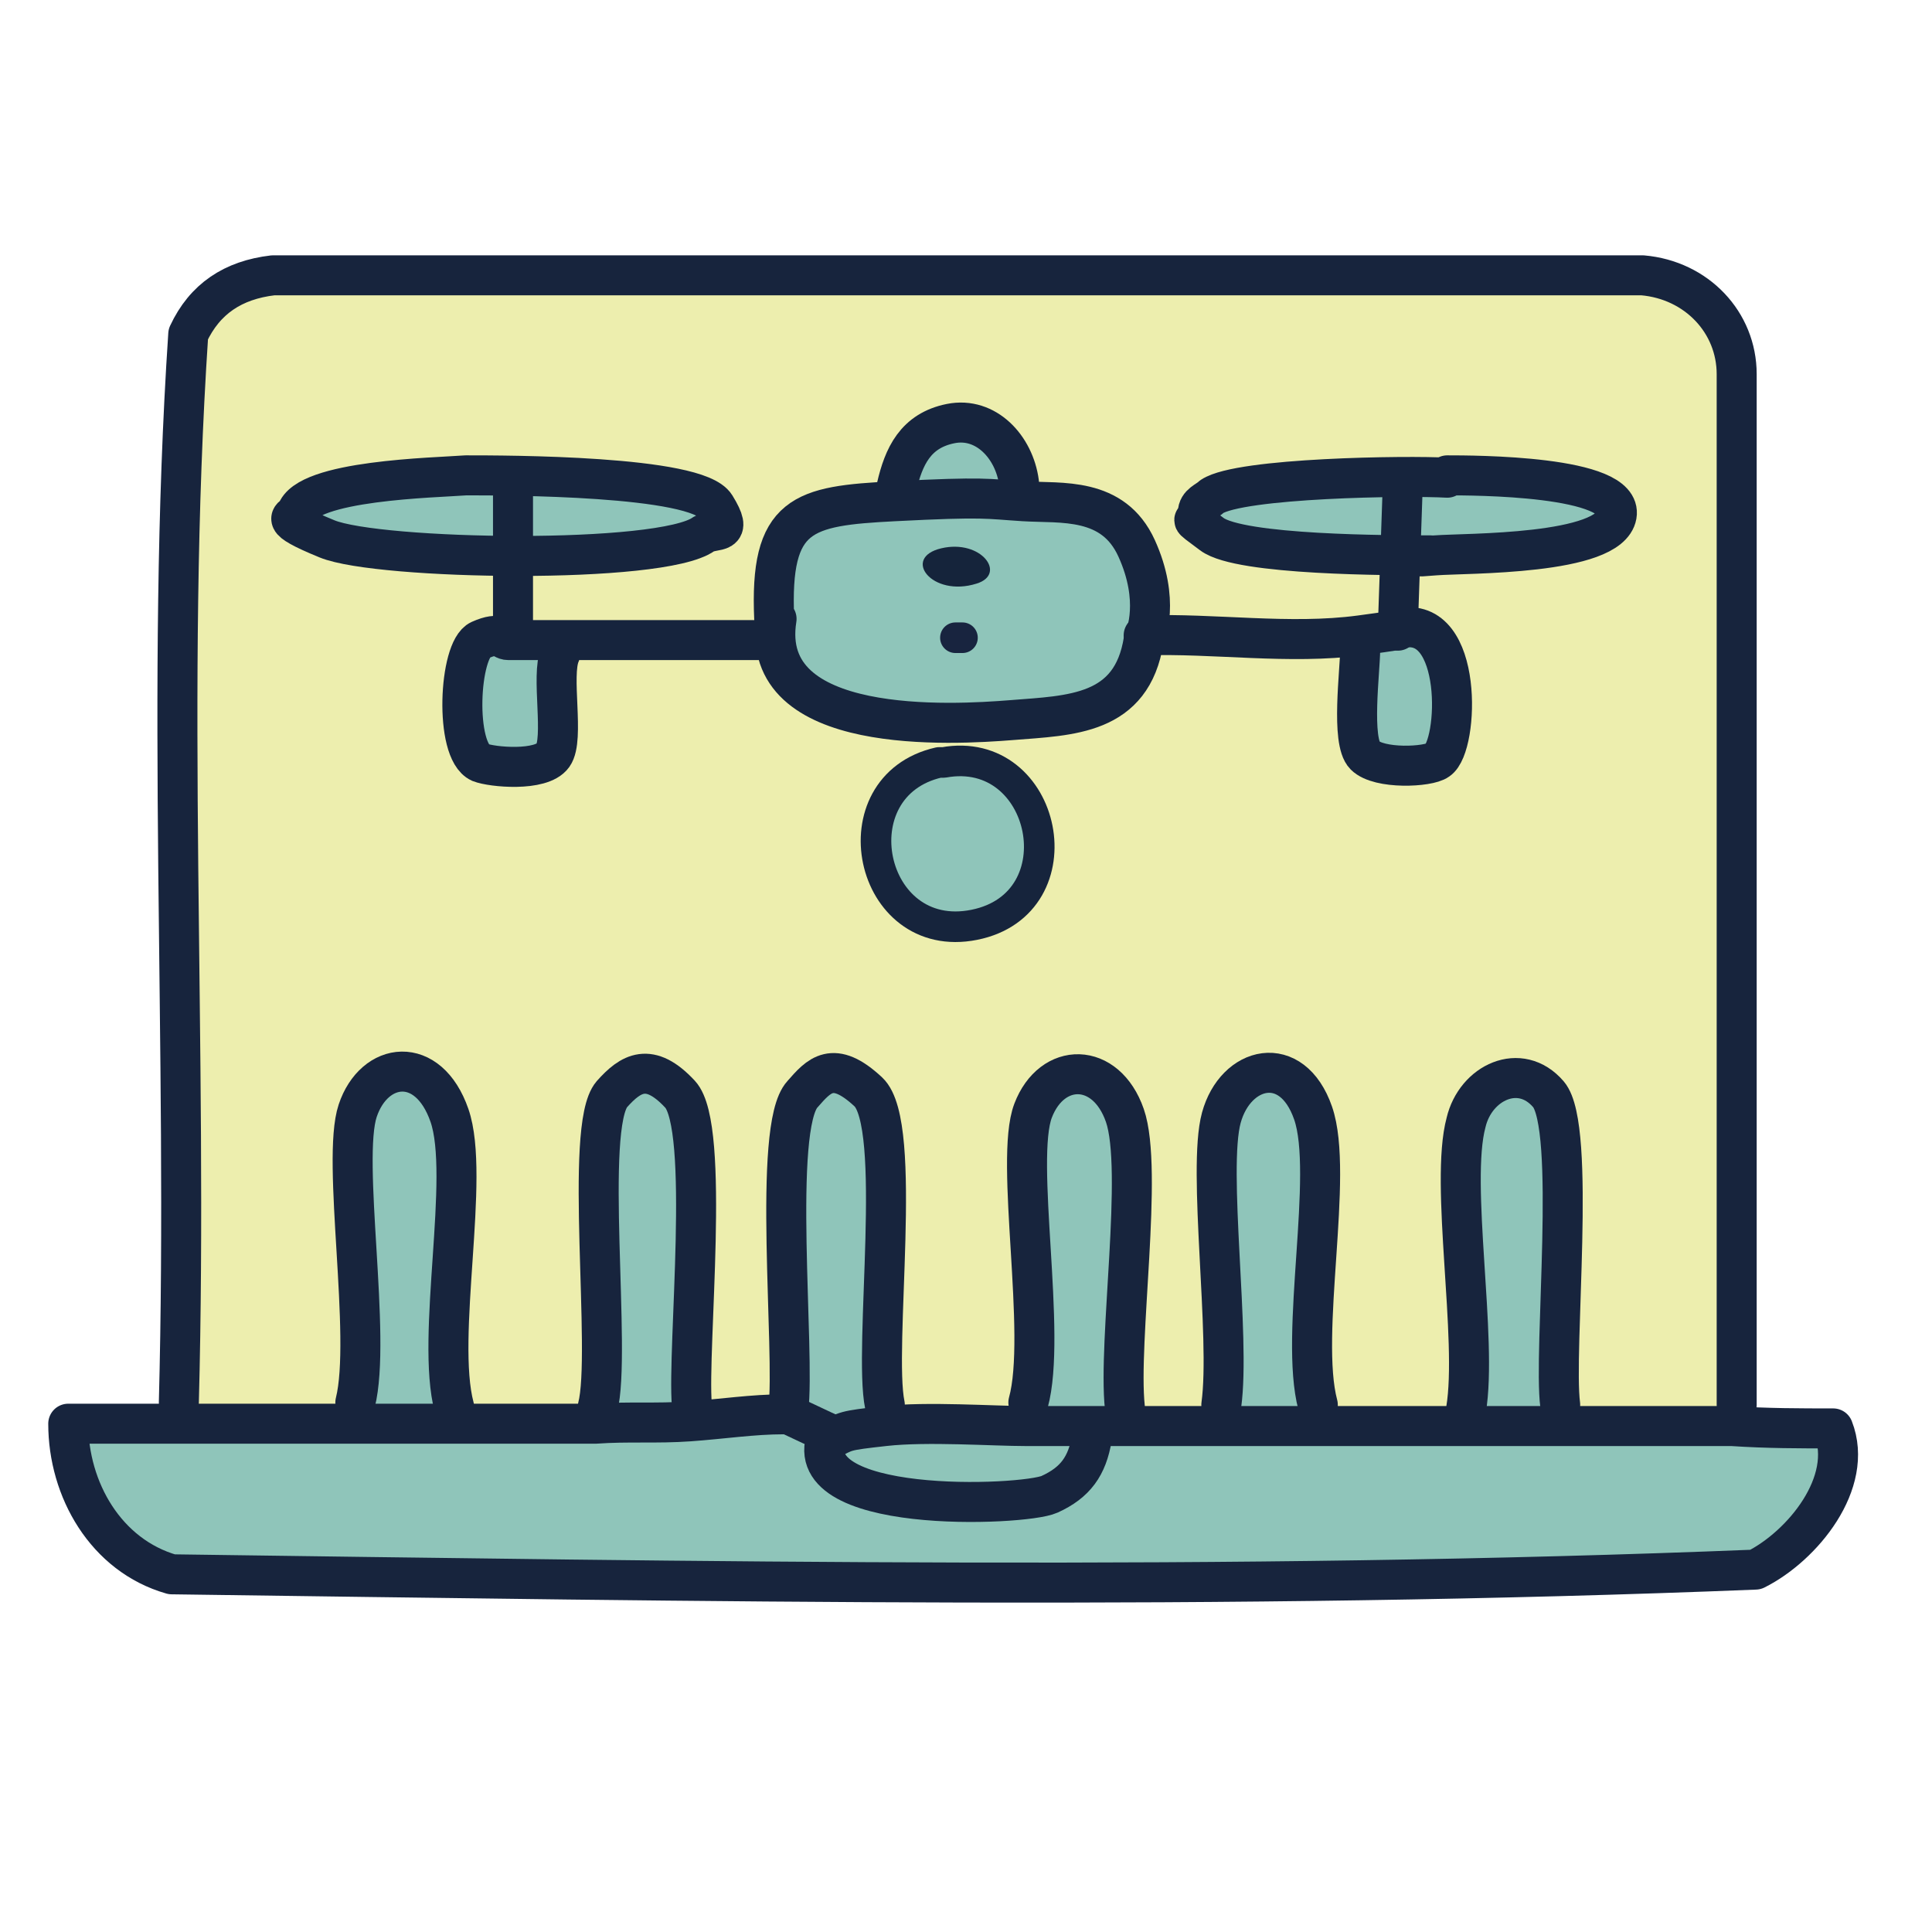
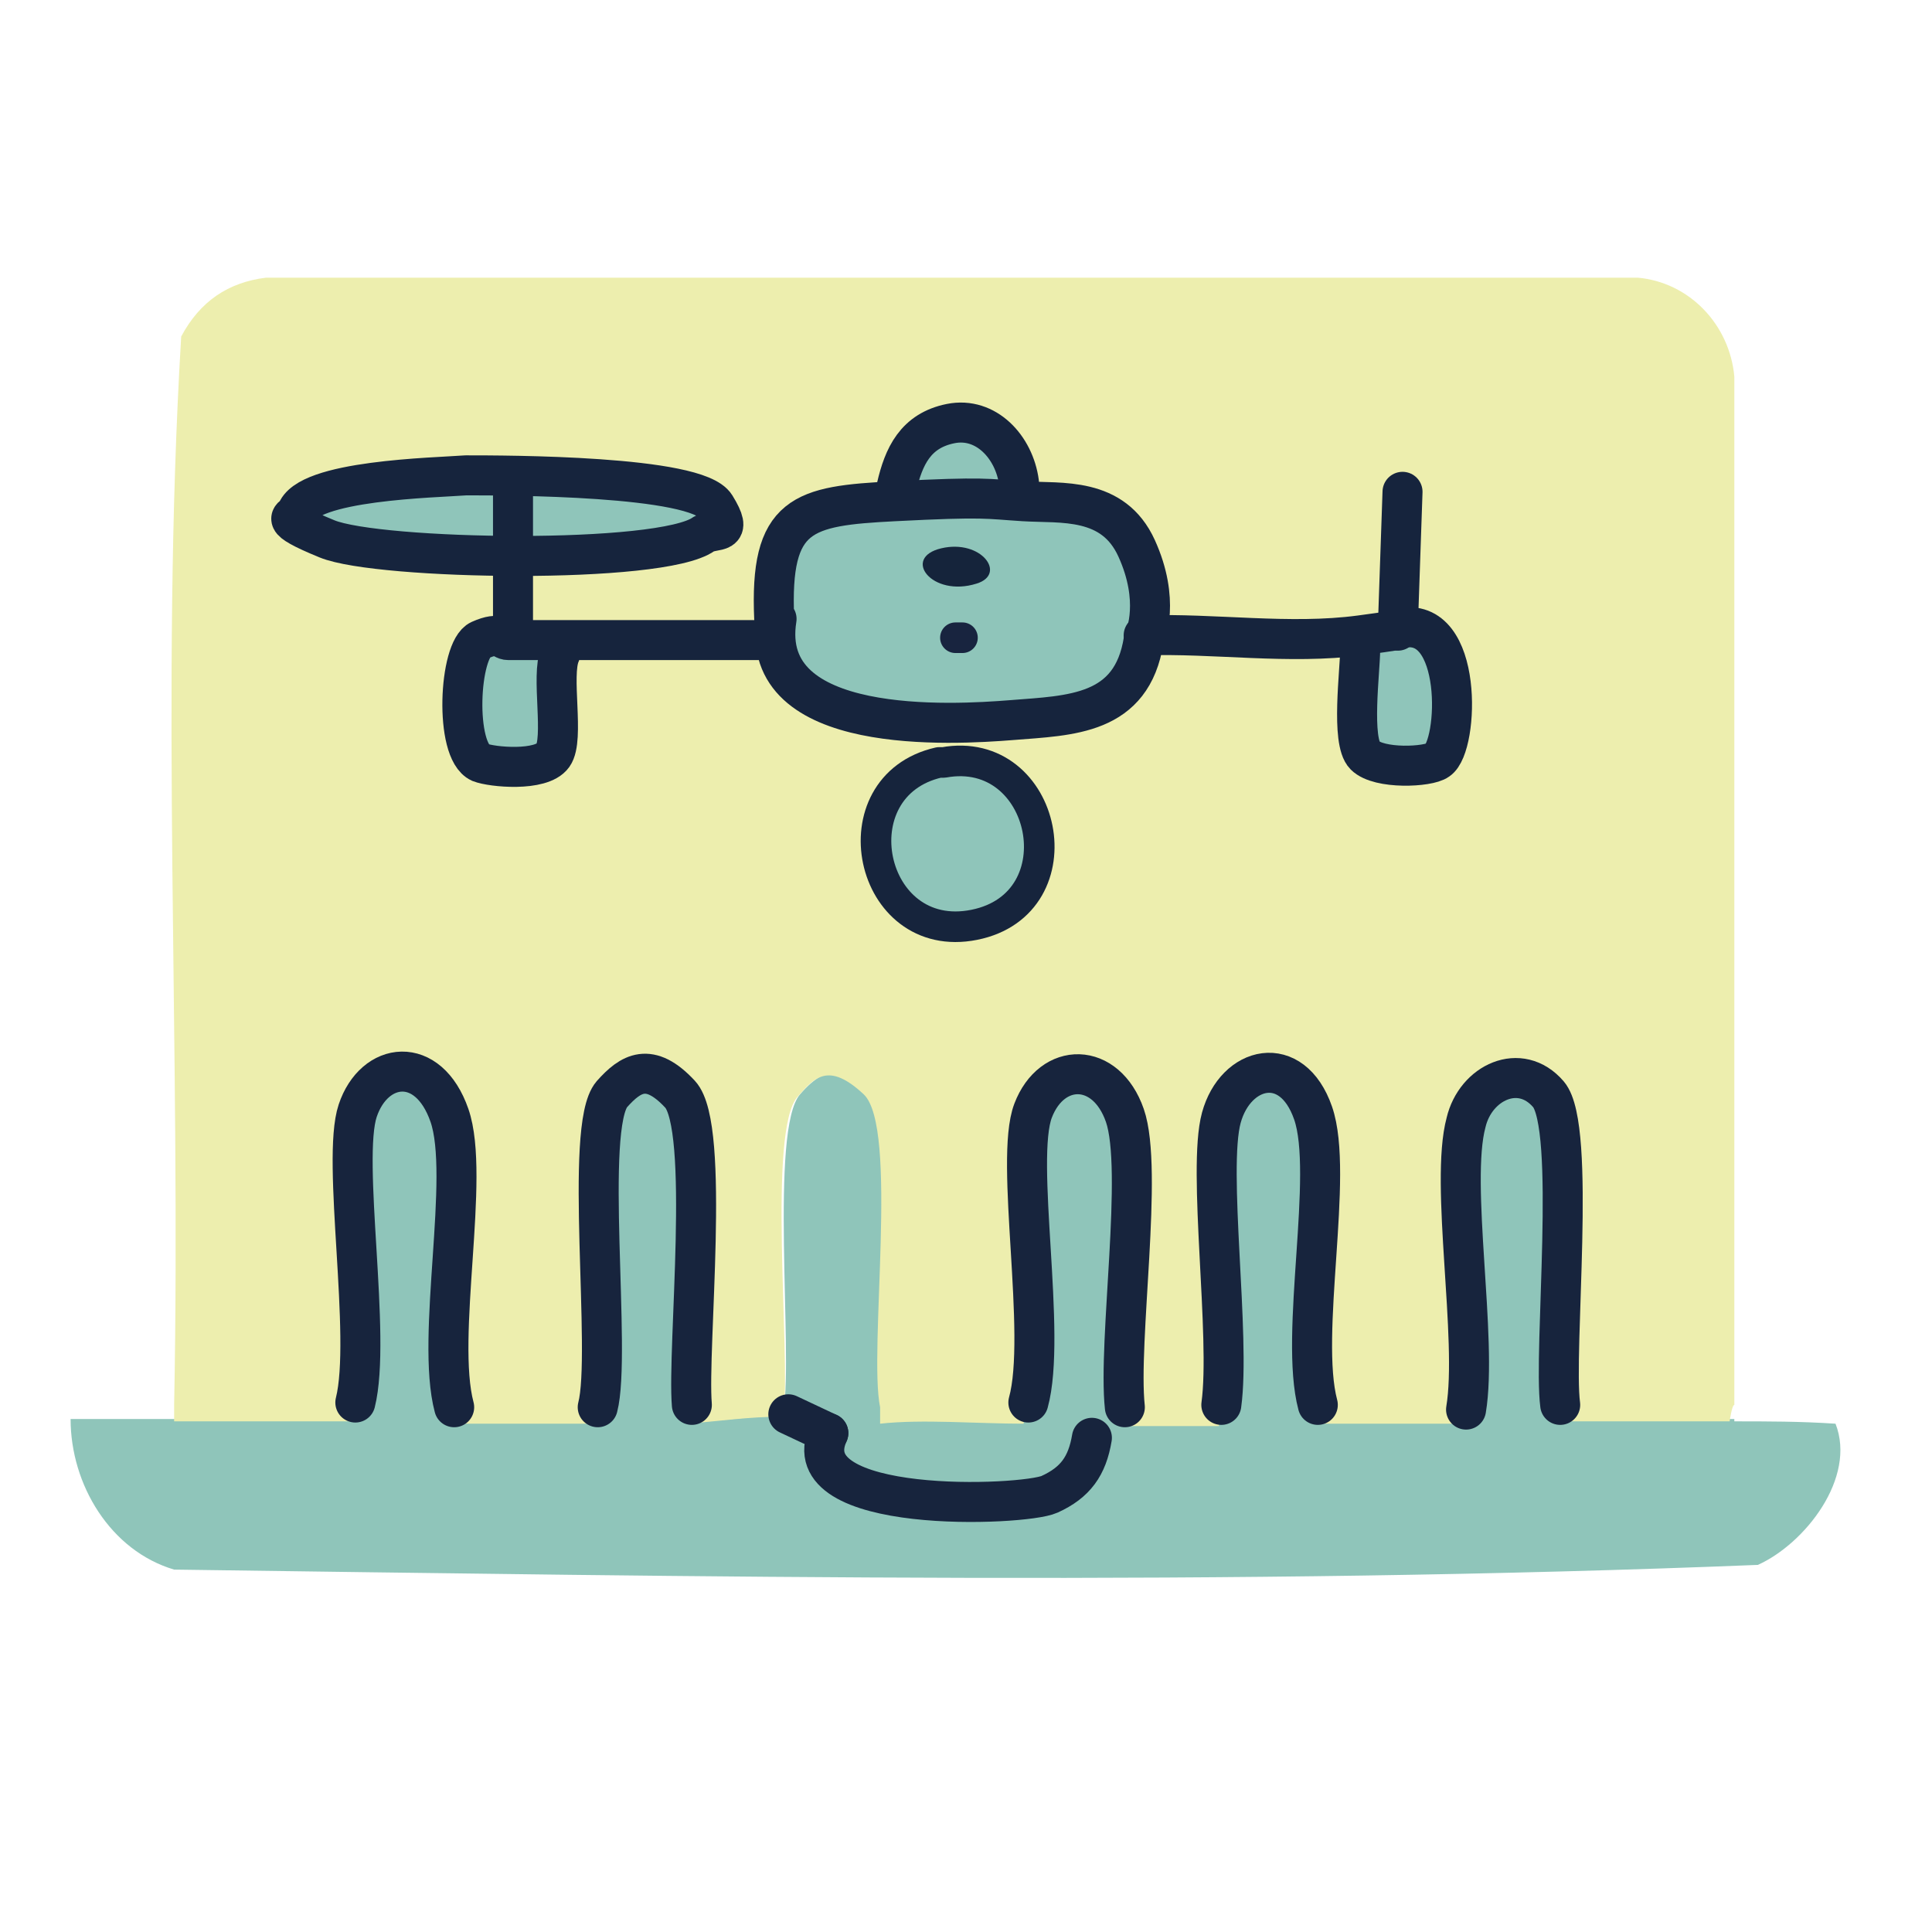
<svg xmlns="http://www.w3.org/2000/svg" id="Ebene_1" version="1.1" viewBox="0 0 82.1 82.1">
  <defs>
    <style> .st0 { fill: #15243b; } .st1, .st2 { stroke: #16243d; } .st1, .st2, .st3, .st4, .st5 { stroke-linecap: round; stroke-linejoin: round; } .st1, .st2, .st4 { stroke-width: 1.7px; } .st1, .st4, .st5 { fill: none; } .st2, .st6, .st3 { fill: #8fc5ba; } .st7 { fill: #edeeae; } .st3 { stroke: #16243c; } .st3, .st5 { stroke-width: 1.3px; } .st4 { stroke: #17243d; } .st5 { stroke: #18243f; } </style>
  </defs>
  <g id="Generatives_Objekt">
    <g>
      <path class="st6" d="M73.7,60.4c1.4,0,2.8,0,4.3.1.9,2.3-1.3,5.1-3.3,6-22.3.9-44.9.5-67.3.2-2.7-.8-4.4-3.6-4.4-6.4,1.5,0,3,0,4.6,0,2.5,0,5,0,7.5,0v-.7c.7-2.8-.7-10.1,0-12.4s3.2-2,3.9.2-.6,9.3.2,12.4v.6c2,0,4.1,0,6.2,0v-.6c.6-2.4-.7-11.9.5-13.3s2.1-1,2.9,0c1.3,1.4.3,10.8.5,13.2v.7c1.3,0,2.6-.2,4-.3v-.2c.4-2.4-.6-11.9.7-13.4s2-.9,2.8-.1c1.5,1.4.2,11,.7,13.3v.7c1.9-.2,4.1,0,6,0v-.7c.9-2.9-.6-10,.3-12.4s3.2-2,3.9.2-.4,9.6,0,12.4v.6c1.4,0,2.8,0,4.2,0v-.8c.4-2.9-.8-9.7,0-12.2s3.2-2.3,3.9-.2-.6,9.3.2,12.4l.2.7c2.1,0,4.1,0,6.2,0v-.6c.4-3-.8-9.6-.1-12.2s2.3-2.6,3.5-1.2.2,10.9.5,13.2v.7c2.5,0,4.9,0,7.4,0Z" />
      <g>
        <path class="st7" d="M73.7,60.4c-2.4,0-4.9,0-7.3,0v-.7c-.4-2.3.7-11.8-.6-13.2s-3.1-.5-3.5,1.2c-.7,2.6.5,9.2,0,12.2v.6c-2,0-4.1,0-6.2,0l-.2-.7c-.8-3,.7-9.8-.2-12.4s-3.3-2-3.9.2.4,9.3,0,12.2v.8c-1.4,0-2.8,0-4.2,0v-.6c-.3-2.8.9-10.1,0-12.4s-3.1-2.3-3.9-.2.6,9.5-.2,12.4v.7c-2,0-4.3-.2-6.1,0v-.7c-.5-2.4.8-11.9-.7-13.3s-2.1-.7-2.8.1c-1.3,1.4-.3,11-.6,13.4v.2c-1.5,0-2.8.2-4.1.3v-.7c-.2-2.4.8-11.8-.5-13.2s-2.1-.9-2.9,0c-1.2,1.4,0,11-.6,13.3v.6c-2,0-4.1,0-6.2,0v-.6c-.8-3,.7-9.8-.1-12.4s-3.2-2.3-3.9-.2.6,9.6-.1,12.4v.7c-2.5,0-5,0-7.5,0v-.7c.3-15.1-.6-30.4.3-45.4.8-1.5,2-2.3,3.6-2.5h58.3c2.2.2,3.9,2,4.1,4.2v43.7c-.1,0-.2.7-.2.7Z" />
        <g>
          <path class="st3" d="M39.9,32.4c0,0,.1,0,.2,0,4.4-.8,5.8,6,1.3,6.9s-5.9-5.9-1.5-6.9Z" />
          <path class="st6" d="M59.2,26.7h.2s.2,0,.2,0c2.7-.6,2.5,5,1.6,5.6s-2.7.2-3.1-.2-.2-3.6-.2-4.5v-.7c.5,0,.9-.2,1.4-.2Z" />
          <path class="st6" d="M21.6,27.1c.7,0,1.4,0,2.1,0v.7c-.3.9.2,3.6-.3,4.3s-2.6.5-3.1.3c-1.1-.5-.9-4.8,0-5.2s.9,0,1.2,0Z" />
          <g>
            <path class="st6" d="M40.4,18c1.7-.2,2.7,1,2.9,2.5l.2.7c1.9.1,3.8-.2,4.8,2s.4,3.7.3,3.9c-.5,3.2-3.1,3.2-5.6,3.4s-10.8.7-10-4.3h0c-.2-4.5,1.2-4.8,5.1-5v-.6c.4-1.3.9-2.4,2.4-2.7Z" />
            <path class="st0" d="M40,23.3c1.7-.4,2.8,1.1,1.5,1.5-1.9.6-3.2-1.1-1.5-1.5Z" />
          </g>
-           <path class="st2" d="M61.5,20.2c1.1,0,7.5,0,7.2,1.7s-6.4,1.6-7.7,1.7-.1,0-.2,0c-1.7,0-8.1,0-9.3-.9s-.6-.4-.6-.9c0-.4.4-.5.6-.7,1.2-.8,8.3-.9,10-.8Z" />
          <path class="st2" d="M19.8,20.2c1.7,0,9.8,0,10.6,1.3s0,.9-.5,1.2c-1.8,1.3-13.8,1.1-16,.2s-1.4-.9-1.3-1.1c.4-1.4,5.9-1.5,7.2-1.6Z" />
        </g>
      </g>
    </g>
    <g>
      <line class="st5" x1="40.6" y1="27.1" x2="40.9" y2="27.1" />
      <path class="st4" d="M29.4,59.7c-.2-2.4.8-11.8-.5-13.2s-2.1-.9-2.9,0c-1.2,1.4,0,11-.6,13.3" />
      <path class="st1" d="M48.6,27c3-.1,6.2.4,9.2,0s.9-.2,1.4-.2h.2" />
      <path class="st1" d="M57.8,27.6c0,.9-.4,3.9.2,4.5s2.7.5,3.1.2c.9-.6,1.1-6.2-1.6-5.6h-.2" />
      <path class="st1" d="M23.8,27.8c-.4.9.2,3.6-.3,4.3s-2.6.5-3.1.3c-1.1-.5-.9-4.8,0-5.2s.9,0,1.2,0c.7,0,1.4,0,2.1,0,2.8,0,5.7,0,8.5,0" />
      <path class="st1" d="M32.9,26.3c-.2-4.5,1.2-4.8,5.1-5s3.9-.1,5.5,0,3.8-.2,4.8,2,.4,3.7.3,3.9c-.5,3.2-3.1,3.2-5.6,3.4s-10.8.7-10-4.3h0Z" />
      <line class="st1" x1="21.8" y1="20.9" x2="21.8" y2="26.4" />
      <path class="st4" d="M19.3,59.8c-.8-3,.7-9.8-.2-12.4s-3.2-2.3-3.9-.2.6,9.6-.1,12.4" />
      <line class="st1" x1="59.6" y1="20.9" x2="59.4" y2="26.7" />
-       <path class="st4" d="M73.8,59.7V15.9c0-2.2-1.7-4-4-4.2H11.6c-1.7.2-2.9,1-3.6,2.5-1,15,0,30.3-.4,45.4" />
      <path class="st1" d="M38.1,20.7c.3-1.3.8-2.4,2.3-2.7s2.7,1,2.9,2.5" />
      <path class="st4" d="M35.2,60.9c-1.6,3.5,8.3,3.1,9.4,2.6s1.6-1.2,1.8-2.4" />
-       <path class="st4" d="M33.5,60.1h-.2c-1.3,0-2.6.2-4,.3s-2.6,0-4,.1c-2.1,0-4.1,0-6.2,0s-2.8,0-4.1,0c-2.5,0-5,0-7.5,0s-3,0-4.6,0c0,2.8,1.6,5.6,4.4,6.4,22.4.3,45,.7,67.3-.2,2-1,4.2-3.7,3.3-6-1.4,0-2.8,0-4.3-.1-2.4,0-4.9,0-7.3,0s-2.7,0-4,0c-2.1,0-4.1,0-6.2,0s-2.8,0-4.2,0-2.8,0-4.2,0-2.7,0-4.1,0-4.2-.2-6,0-1.6.2-2.4.6" />
      <path class="st4" d="M66.3,59.7c-.3-2.3.7-11.8-.5-13.2s-3.1-.5-3.5,1.2c-.7,2.6.5,9.2,0,12.2" />
      <path class="st4" d="M56,59.7c-.8-3,.7-9.8-.2-12.4s-3.3-2-3.9.2.4,9.3,0,12.2" />
      <path class="st4" d="M47.8,59.8c-.3-2.8.8-10.1,0-12.4s-3.1-2.3-3.9-.2.6,9.5-.2,12.4" />
      <line class="st4" x1="33.5" y1="60.1" x2="35.2" y2="60.9" />
-       <path class="st4" d="M37.6,59.7c-.5-2.4.8-11.9-.7-13.3s-2.1-.7-2.8.1c-1.3,1.4-.3,11-.6,13.4v.2" />
    </g>
  </g>
</svg>